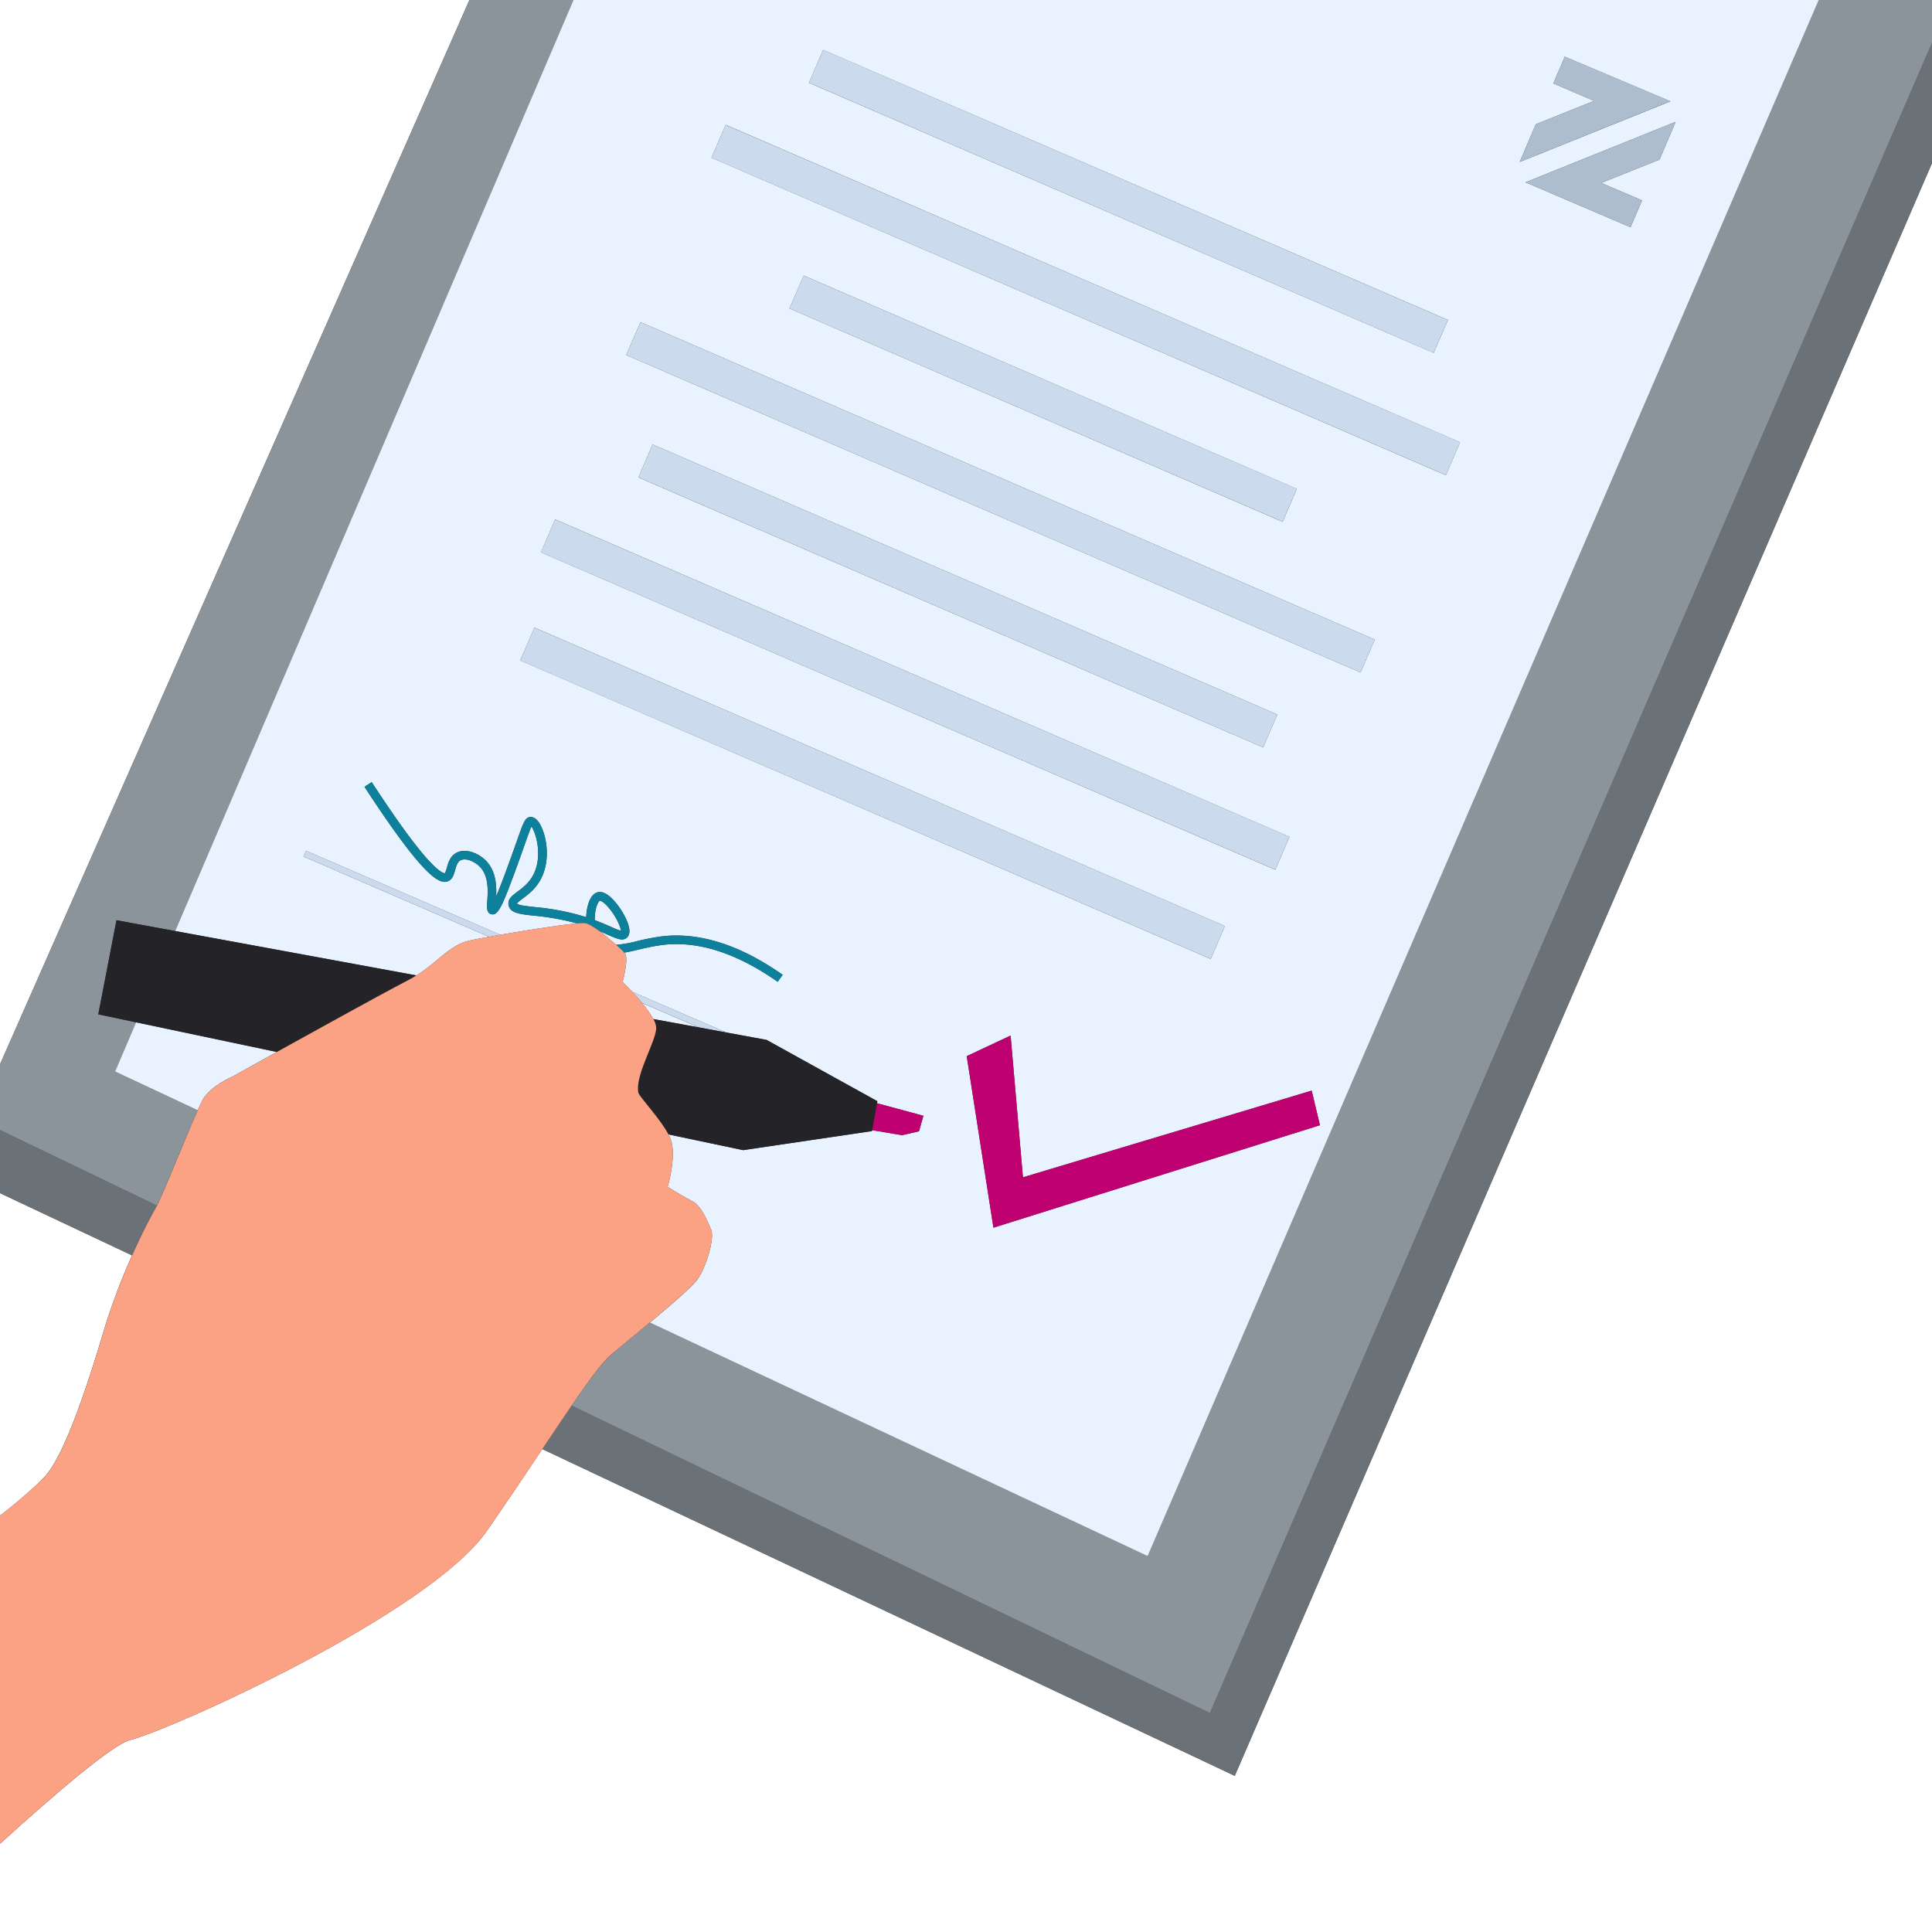
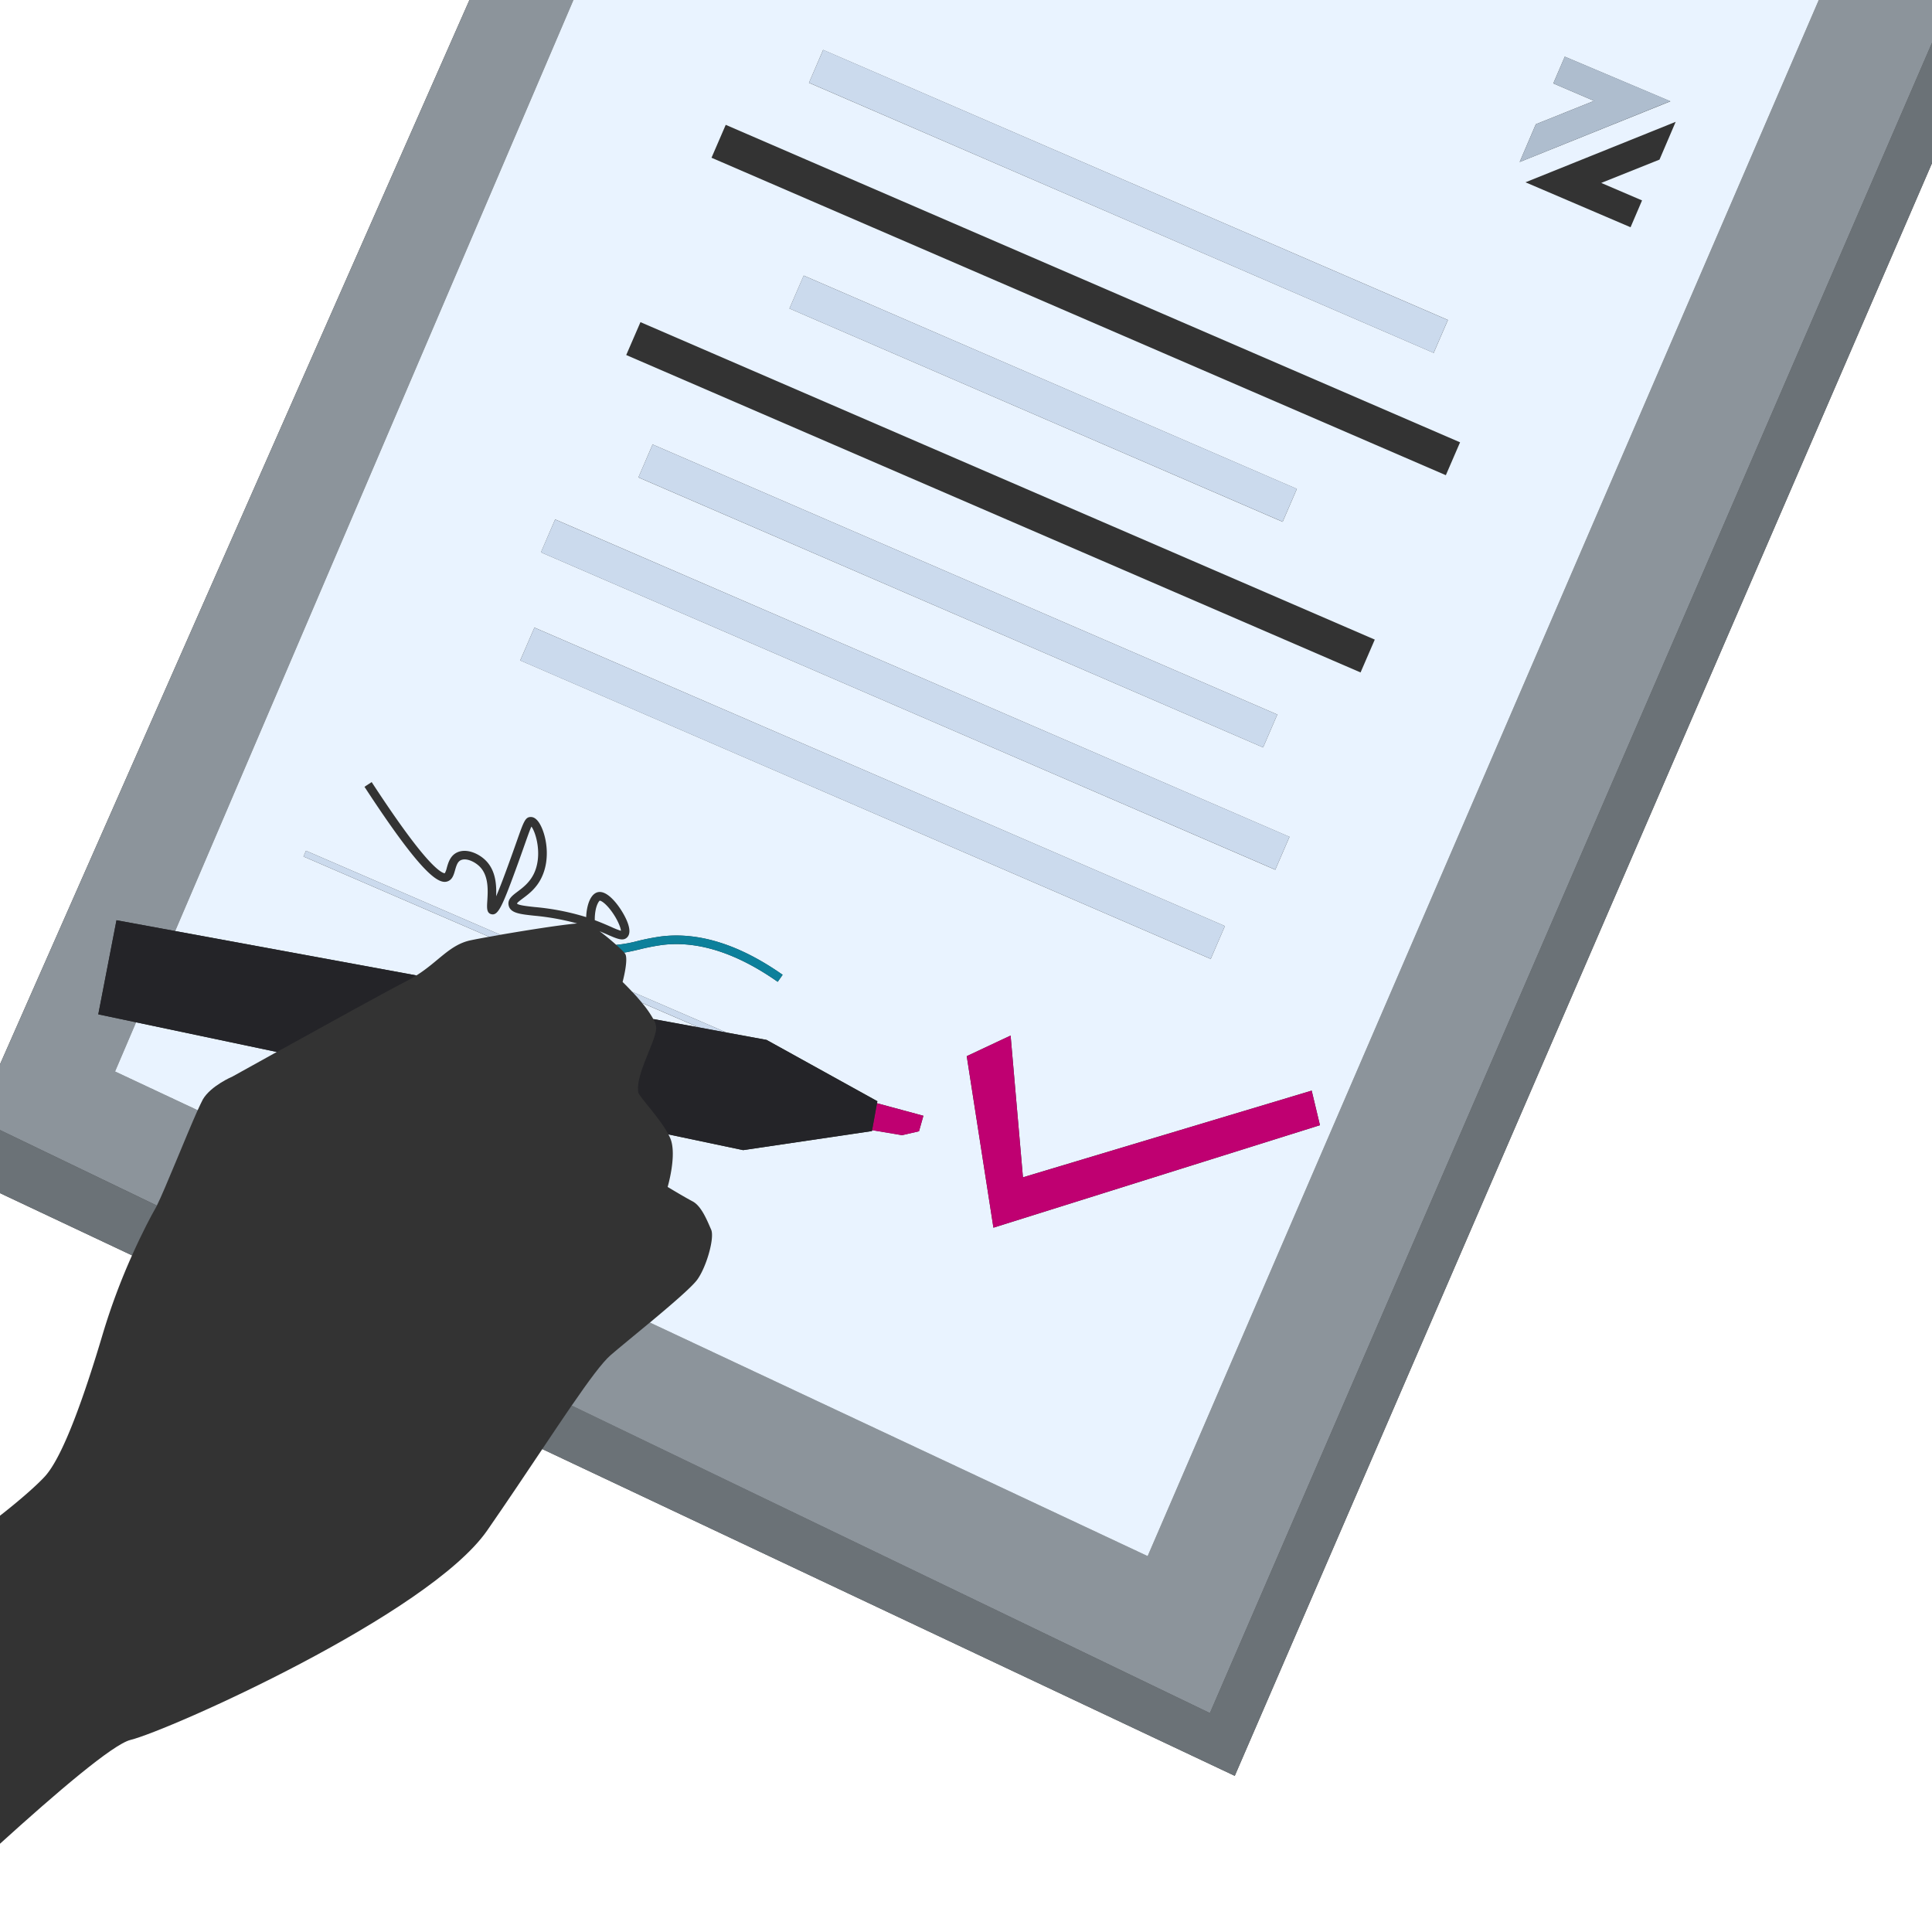
<svg xmlns="http://www.w3.org/2000/svg" viewBox="0 0 1125 1125">
  <rect x="0" y="0" width="1125" height="1125" fill="#333333" stroke="none" />
  <polygon points="0 0 0 619.75 273.35 0 0 0" style="fill:#fff" />
  <path d="M1125,95,719,1034.07,315.79,843.79c-9.62,14.38-20.43,30.55-32.07,47.36-34,49-185.41,116.51-207.72,122-10.23,2.5-43.18,30.71-76,60.46V1125H1125Z" style="fill:#fff" />
  <path d="M26.07,859.8c10.77-11.72,23.35-47.95,33.87-83.37A375.24,375.24,0,0,1,76.88,731L0,694.76V882.59C11.65,873.49,21.34,864.94,26.07,859.8Z" style="fill:#fff" />
  <path d="M90.55,703.54c.22-.4.5-.91.8-1.51L0,658v36.75L76.88,731C82.94,717.43,88.27,707.47,90.55,703.54Z" style="fill:#6b7277" />
  <path d="M332.89,818.43c-5.14,7.49-10.87,16.05-17.1,25.36L719,1034.07,1125,95V24.91L704.52,997.52Z" style="fill:#6b7277" />
  <path d="M668.28,906.09l-289.85-136c-9.12,7.59-18.1,14.88-22.86,19s-12.63,14.72-22.68,29.38L704.52,997.52,1125,24.91V0h-65.93Z" style="fill:#8c949b" />
  <path d="M115.09,646.49,67,623.92l12.25-28.63-22-4.64,10.6-54.8L102,542.14,333.91,0H273.35L0,619.76V658l91.35,44C95.94,692.86,108.54,661.07,115.09,646.49Z" style="fill:#8c949b" />
  <path d="M79.24,595.29,67,623.92l48.1,22.57c1.29-2.84,2.34-5,3-6.27,4.62-8,17.33-13.39,17.33-13.39s10.93-6.08,25.72-14.27Z" style="fill:#e9f3ff" />
  <path d="M242.48,568c12.93-8.11,19.42-18,31.76-20.51,2.55-.53,6.23-1.23,10.57-2L176.72,498.75l1.46-3.36,113.17,48.93c15.47-2.68,35.39-5.81,44.72-6.6a145.64,145.64,0,0,0-25.17-4.53c-8.28-.9-13.75-1.5-14.72-6-.77-3.54,2.13-5.69,5.19-8s7-5.23,9.54-10.5c5.1-10.72,1.1-24.1-1.47-27.36-.82,1.69-2.13,5.41-3.82,10.18-1.34,3.8-3,8.53-5.24,14.64-7.93,21.66-10.36,27.07-14.2,26.21-2.89-.64-2.69-3.79-2.43-7.78.36-5.72.92-14.36-4.21-19.74-2.86-3-7.93-5.4-11.12-4-1.89.83-2.59,2.86-3.44,5.87-.72,2.53-1.46,5.15-3.85,6.29-5.17,2.49-14.68-2.44-48.9-54.85l4.19-2.74c13.2,20.22,23.77,34.92,31.43,43.68,8.59,9.82,11.12,9.4,11.15,9.39a11.4,11.4,0,0,0,1.17-3.13c.87-3.07,2.05-7.26,6.24-9.09,5.45-2.39,12.7.86,16.75,5.13,5.66,5.95,6,14.36,5.74,20.54,2.42-5.58,5.37-13.64,6.78-17.5,2.23-6.08,3.89-10.79,5.23-14.58,4.15-11.77,5-14.19,8.34-14.11,1.79.06,3.45,1.34,4.94,3.78,3.76,6.18,6.63,20,1.24,31.32-3,6.39-7.68,9.84-11.08,12.36-1.32,1-3.14,2.34-3.29,2.92.55,1,6.23,1.61,10.38,2.06a143.3,143.3,0,0,1,29.9,5.86,30.44,30.44,0,0,1,.8-6.18c1.1-4.6,3.14-7.54,5.73-8.28,5.73-1.63,12.19,7.73,14,10.64,2.14,3.38,6.77,11.66,3.51,15.39-2.35,2.68-5.82,1.16-11.56-1.35-1.4-.62-3-1.3-4.68-2,3.3,2.42,6.84,5.38,9.65,7.91A73.23,73.23,0,0,0,371.1,548a132.51,132.51,0,0,1,14-2.72c21.92-2.69,45.68,4.83,70.63,22.35l-2.88,4.09c-23.9-16.78-46.49-24-67.14-21.48a126.15,126.15,0,0,0-13.48,2.63c-3.05.72-6,1.4-8.75,1.85.17.19.33.37.44.51,2.3,2.93-1.38,16.57-1.38,16.57s2.46,2.36,5.62,5.75L423,601.23l23.37,4.3,64.53,35.71-.21,1.17,27,7.3-2.56,9L525.27,661l-17.45-2.93-.1.54-75,11.11-43.5-9.16c.41.76.77,1.5,1.07,2.21,4.07,9.53-1.52,28.38-1.52,28.38s9.25,5.62,14.55,8.42S412,711.29,414.1,716s-2.66,21.61-8.07,29.12c-3.09,4.29-15.48,14.91-27.6,25l289.85,136L1059.07,0H333.91L102,542.14Zm336,146.88L562.93,615l25.54-12,7.19,82.55,168.13-50.48,4.81,20.13ZM975.74,70.94l-9.41,22-33.94,13.58,23.77,10.18-6.69,15.63-61.18-26.18Zm-81.43,1.4,33.93-13.6L904.48,48.57,911.17,33l61.5,26L884.89,94.34Zm-415-43.28L843.12,186.33l-8.29,19.15L471.06,48.21ZM422.59,72.69l427.6,184.87-8.28,19.15L414.31,91.85Zm332.57,212-8.28,19.17L459.69,179.64,468,160.48ZM372.94,187.58,800.53,372.44l-8.28,19.13L364.65,206.73ZM743.78,416.07l-8.27,19.15L371.75,278,380,258.81ZM323.26,302.45,750.87,487.3l-8.28,19.15L315,321.61Zm-12.06,63L713.27,539.23,705,558.38,302.92,384.56Z" style="fill:#e9f3ff" />
  <path d="M373.84,584a59,59,0,0,1,6.6,9.43l26.49,4.87Z" style="fill:#e9f3ff" />
  <path d="M361.57,542c-.12-2.24-2.8-8.48-7.32-13.68-3-3.41-4.72-3.9-5-3.86s-1.65,1.73-2.39,5.36a27.3,27.3,0,0,0-.51,6c3.81,1.41,6.92,2.78,9.53,3.92A46.16,46.16,0,0,0,361.57,542Z" style="fill:#e9f3ff" />
  <rect x="646.66" y="-80.89" width="20.86" height="396.31" transform="translate(288.59 673.8) rotate(-66.61)" style="fill:#cbdaed" />
-   <rect x="621.82" y="-58.22" width="20.86" height="465.85" transform="translate(221.1 685.79) rotate(-66.63)" style="fill:#cbdaed" />
  <rect x="596.98" y="75.7" width="20.88" height="312.89" transform="translate(153.3 697.57) rotate(-66.62)" style="fill:#cbdaed" />
-   <polygon points="792.25 391.57 800.53 372.44 372.94 187.58 364.65 206.73 792.25 391.57" style="fill:#cbdaed" />
  <polygon points="371.75 277.96 735.51 435.22 743.78 416.07 380.01 258.81 371.75 277.96" style="fill:#cbdaed" />
  <rect x="522.5" y="171.53" width="20.86" height="465.85" transform="translate(-49.75 733.22) rotate(-66.63)" style="fill:#cbdaed" />
  <rect x="497.66" y="242.88" width="20.86" height="438.03" transform="translate(-117.45 745.1) rotate(-66.63)" style="fill:#cbdaed" />
  <path d="M178.18,495.39l-1.46,3.36,108.09,46.73,6.54-1.16Z" style="fill:#cbdaed" />
  <path d="M423,601.23l-54.81-23.7c1.77,1.9,3.76,4.12,5.67,6.44l33.09,14.3Z" style="fill:#cbdaed" />
  <polygon points="911.17 32.95 904.48 48.57 928.24 58.74 894.31 72.34 884.89 94.34 972.67 58.92 911.17 32.95" style="fill:#aebdce" />
-   <polygon points="949.47 132.33 956.16 116.7 932.39 106.52 966.33 92.94 975.74 70.94 888.29 106.15 949.47 132.33" style="fill:#aebdce" />
  <path d="M385.72,550.22c20.65-2.53,43.24,4.7,67.14,21.48l2.88-4.09c-24.95-17.52-48.71-25-70.63-22.35a132.51,132.51,0,0,0-14,2.72,73.23,73.23,0,0,1-12.28,2.22c2.08,1.87,3.77,3.49,4.67,4.5,2.77-.45,5.7-1.13,8.75-1.85A126.15,126.15,0,0,1,385.72,550.22Z" style="fill:#0d809b" />
-   <path d="M365.41,545.65c3.26-3.73-1.37-12-3.51-15.39-1.84-2.91-8.3-12.27-14-10.64-2.59.74-4.63,3.68-5.73,8.28a30.44,30.44,0,0,0-.8,6.18,143.3,143.3,0,0,0-29.9-5.86c-4.15-.45-9.83-1.07-10.38-2.06.15-.58,2-1.93,3.29-2.92,3.4-2.52,8-6,11.08-12.36,5.39-11.35,2.52-25.14-1.24-31.32-1.49-2.44-3.15-3.72-4.94-3.78-3.33-.08-4.19,2.34-8.34,14.11-1.34,3.79-3,8.5-5.23,14.58-1.41,3.86-4.36,11.92-6.78,17.5.27-6.18-.08-14.59-5.74-20.54-4.05-4.27-11.3-7.52-16.75-5.13-4.19,1.83-5.37,6-6.24,9.09a11.4,11.4,0,0,1-1.17,3.13s-2.56.43-11.15-9.39c-7.66-8.76-18.23-23.46-31.43-43.68l-4.19,2.74C246.45,510.6,256,515.53,261.13,513c2.39-1.14,3.13-3.76,3.85-6.29.85-3,1.55-5,3.44-5.87,3.19-1.4,8.26,1,11.12,4,5.13,5.38,4.57,14,4.21,19.74-.26,4-.46,7.14,2.43,7.78,3.84.86,6.27-4.55,14.2-26.21,2.23-6.11,3.9-10.84,5.24-14.64,1.69-4.77,3-8.49,3.82-10.18,2.57,3.26,6.57,16.64,1.47,27.36-2.5,5.27-6.4,8.17-9.54,10.5s-6,4.42-5.19,8c1,4.5,6.44,5.1,14.72,6a145.64,145.64,0,0,1,25.17,4.53,24.79,24.79,0,0,1,4.79-.12c1.86.33,5,2.23,8.31,4.69,1.73.71,3.28,1.39,4.68,2C359.59,546.81,363.06,548.33,365.41,545.65Zm-18.57-15.86c.74-3.63,2-5.2,2.39-5.36s2,.45,5,3.86c4.52,5.2,7.2,11.44,7.32,13.68a46.16,46.16,0,0,1-5.71-2.25c-2.61-1.14-5.72-2.51-9.53-3.92A27.3,27.3,0,0,1,346.84,529.79Z" style="fill:#0d809b" />
  <polygon points="525.27 661.04 535.14 658.76 537.7 649.71 510.67 642.41 507.82 658.11 525.27 661.04" style="fill:#bf0071" />
  <path d="M102,542.14l-34.19-6.29-10.6,54.8,22,4.64,82,17.27c26.51-14.68,65.41-36.15,76.08-41.59,1.86-1,3.58-1.94,5.21-3Z" style="fill:#242428" />
  <path d="M507.72,658.65l.1-.54,2.85-15.7.21-1.17-64.53-35.71L423,601.23l-16.05-3-26.49-4.87a11.49,11.49,0,0,1,1.66,5.37c-.34,8-12.26,27.23-10.42,37.38.44,2.39,12.53,15,17.55,24.45l43.5,9.16Z" style="fill:#242428" />
-   <path d="M283.72,891.15c11.64-16.81,22.45-33,32.07-47.36,6.23-9.31,12-17.87,17.1-25.36,10.05-14.66,17.85-25.24,22.68-29.38s13.74-11.39,22.86-19c12.12-10.09,24.51-20.71,27.6-25,5.41-7.51,10.15-24.45,8.07-29.12s-5.47-13.54-10.77-16.34-14.55-8.42-14.55-8.42,5.59-18.85,1.52-28.38c-.3-.71-.66-1.45-1.07-2.21-5-9.43-17.11-22.06-17.55-24.45-1.84-10.15,10.08-29.38,10.42-37.38a11.49,11.49,0,0,0-1.66-5.37,59,59,0,0,0-6.6-9.43c-1.91-2.32-3.9-4.54-5.67-6.44-3.16-3.39-5.62-5.75-5.62-5.75s3.68-13.64,1.38-16.57c-.11-.14-.27-.32-.44-.51-.9-1-2.59-2.63-4.67-4.5-2.81-2.53-6.35-5.49-9.65-7.91s-6.45-4.36-8.31-4.69a24.79,24.79,0,0,0-4.79.12c-9.33.79-29.25,3.92-44.72,6.6l-6.54,1.16c-4.34.78-8,1.48-10.57,2C261.9,550,255.41,559.89,242.48,568c-1.63,1-3.35,2-5.21,3-10.67,5.44-49.57,26.91-76.08,41.59-14.79,8.19-25.72,14.27-25.72,14.27s-12.71,5.41-17.33,13.39c-.71,1.23-1.76,3.43-3,6.27-6.55,14.58-19.15,46.37-23.74,55.54-.3.6-.58,1.11-.8,1.51-2.28,3.93-7.61,13.89-13.67,27.5a375.24,375.24,0,0,0-16.94,45.39c-10.52,35.42-23.1,71.65-33.87,83.37C21.34,864.94,11.65,873.49,0,882.59v191c32.82-29.75,65.77-58,76-60.46C98.31,1007.66,249.77,940.16,283.72,891.15Z" style="fill:#fba284" />
  <polygon points="595.66 685.55 588.47 603 562.93 615.01 578.46 714.88 768.61 655.2 763.79 635.07 595.66 685.55" style="fill:#bf0071" />
</svg>